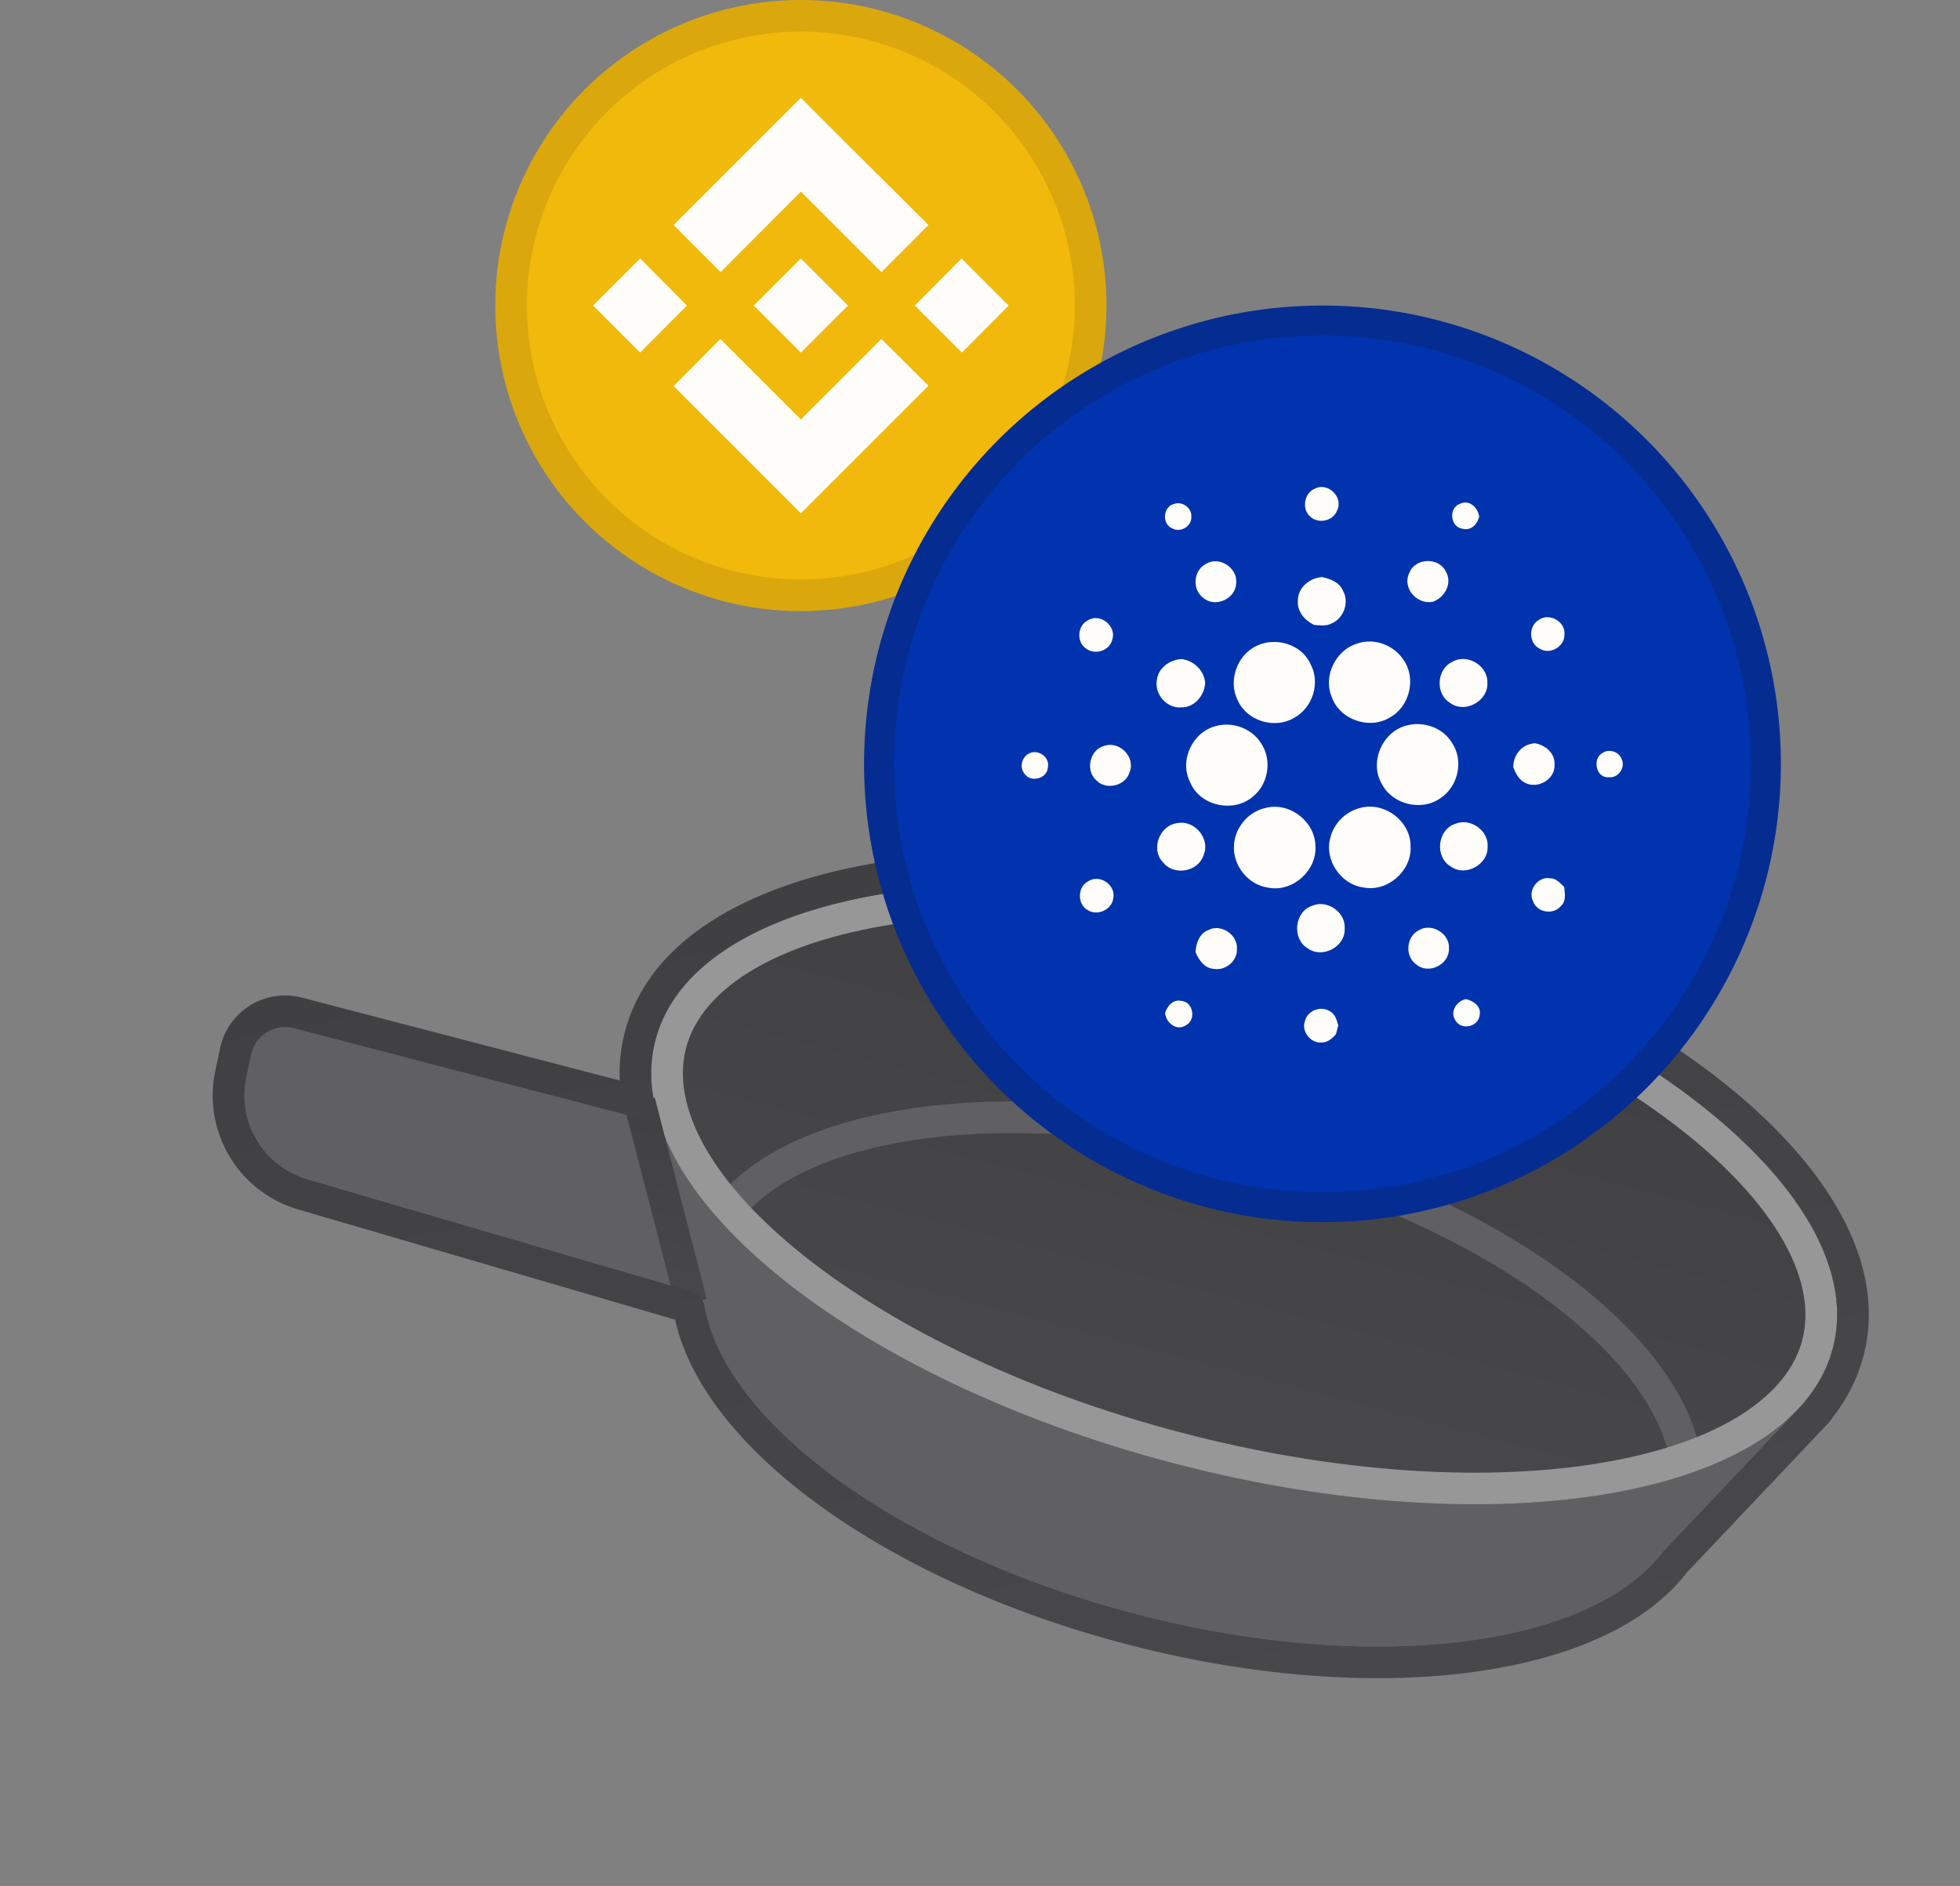
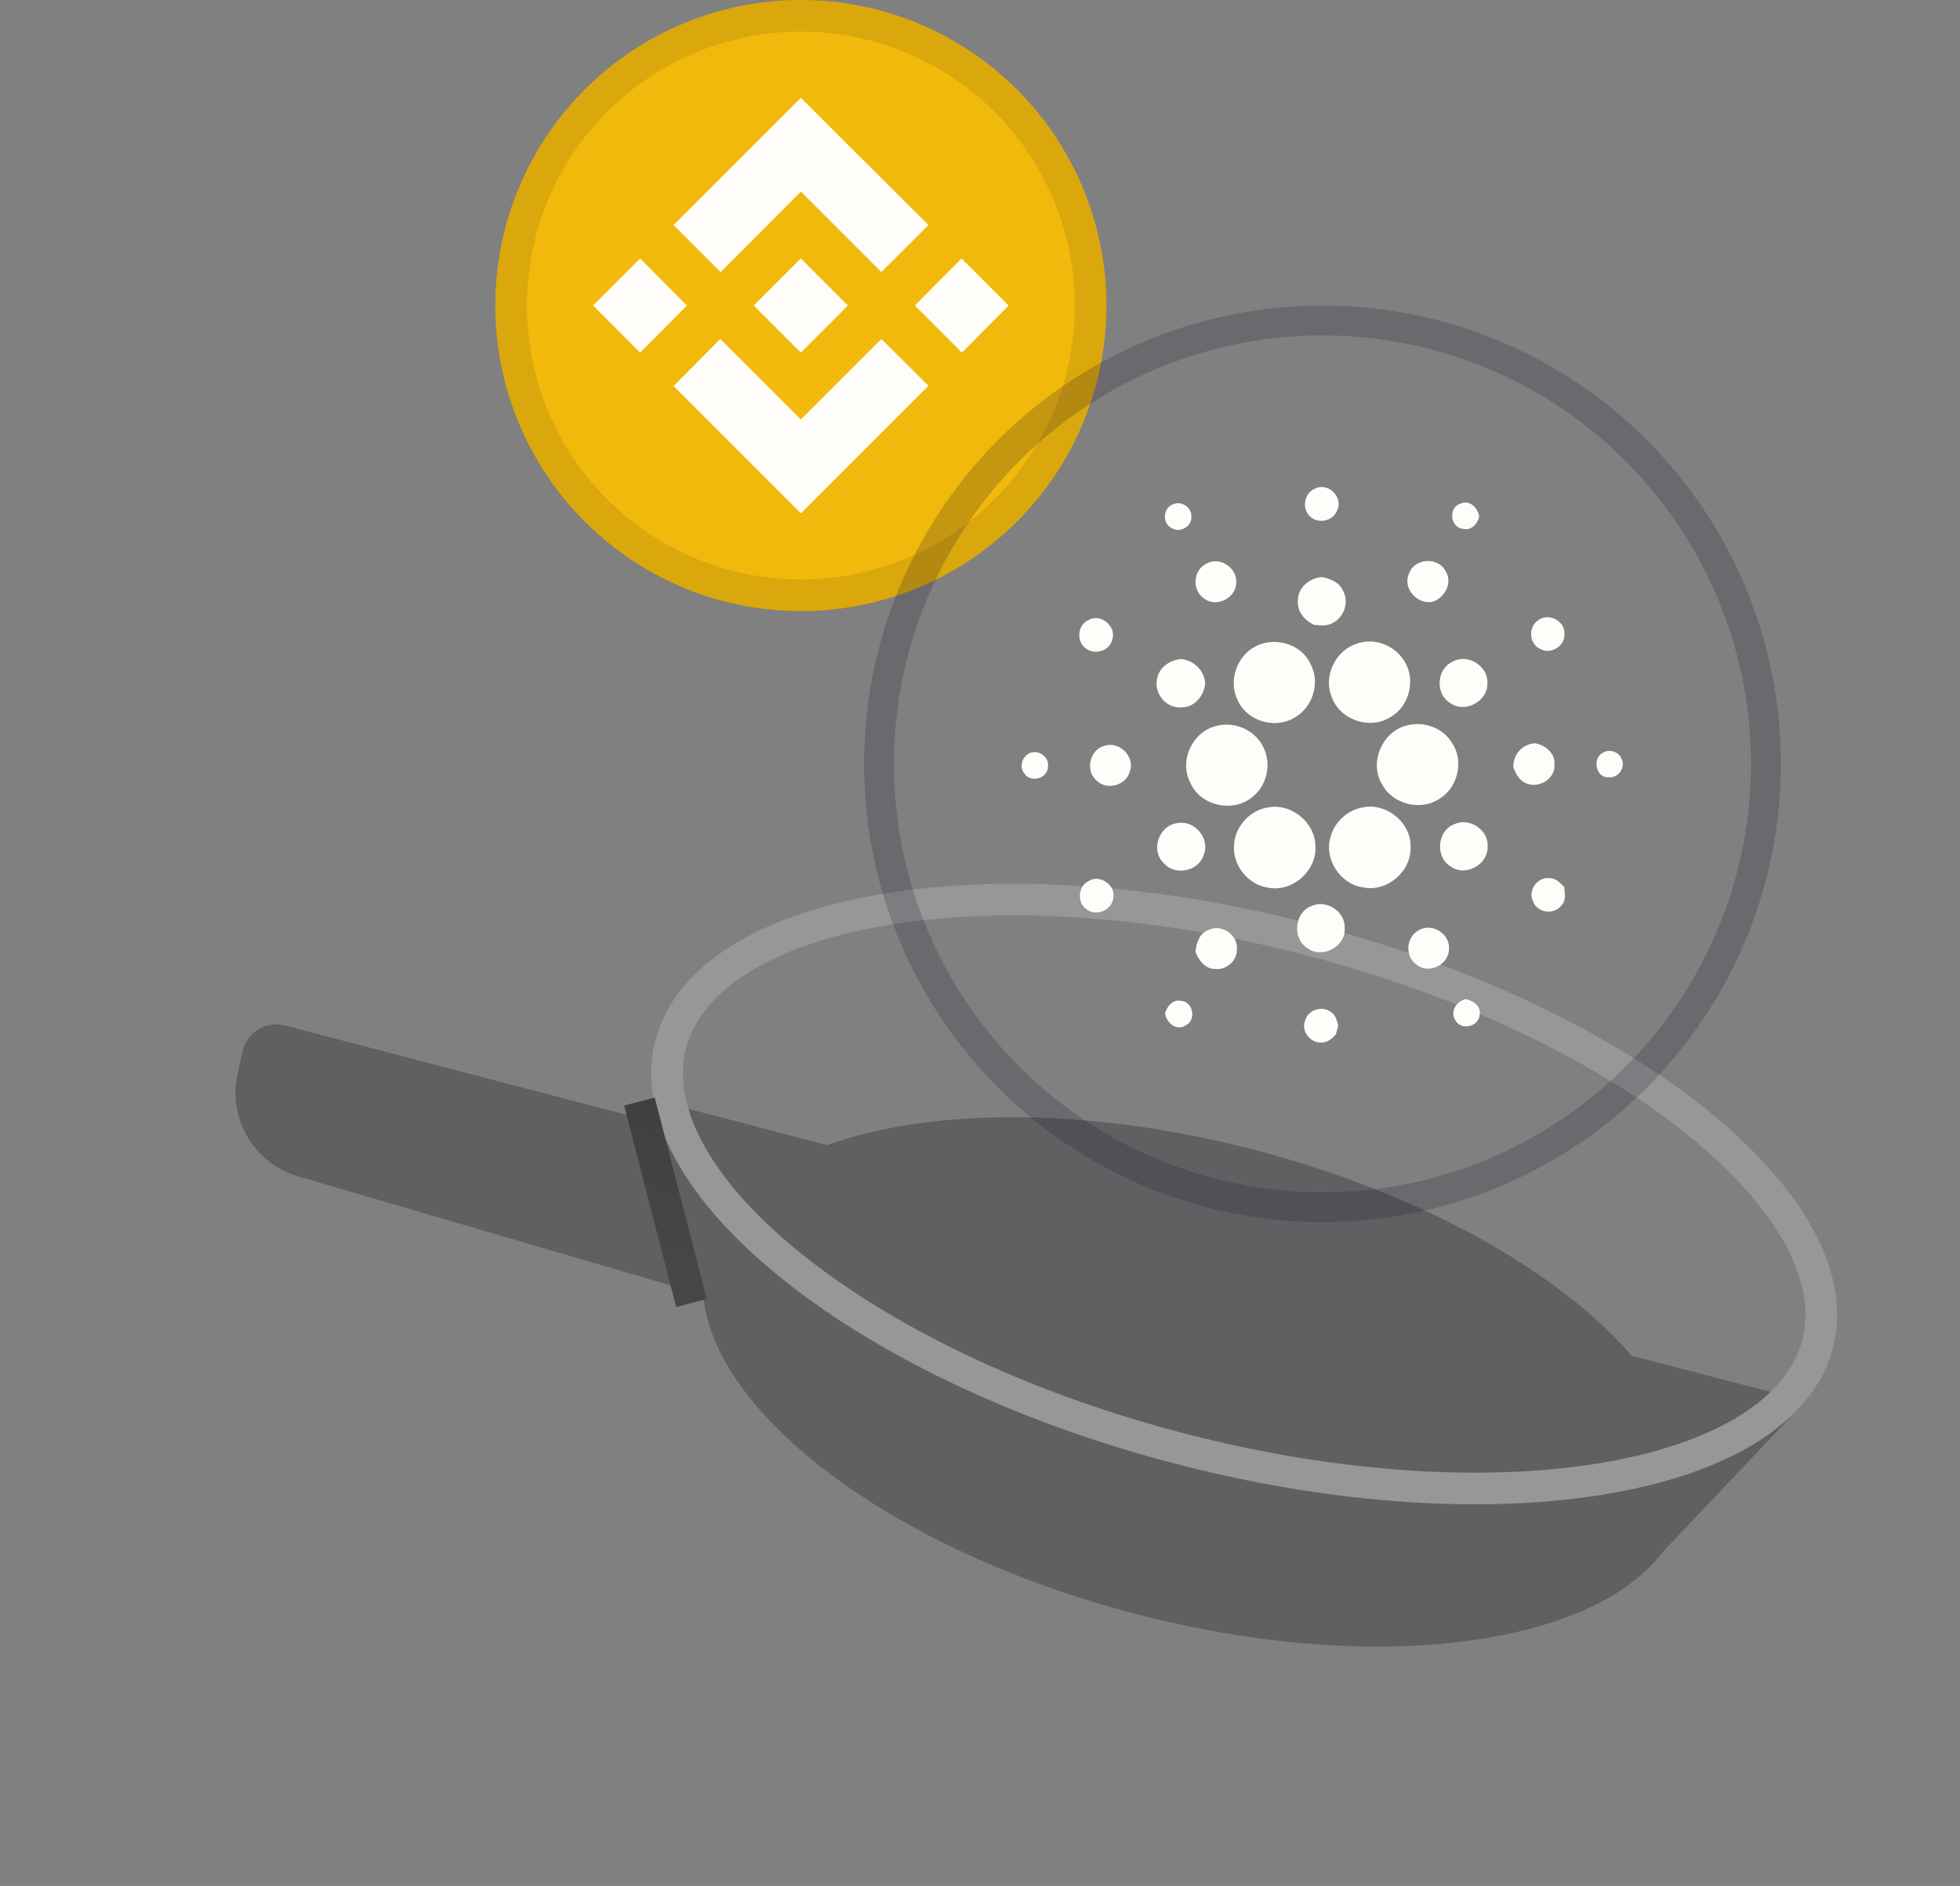
<svg xmlns="http://www.w3.org/2000/svg" width="186" height="179" fill="none">
  <rect width="100%" height="100%" fill="#808080" stroke="none" />
  <g fill="#606063">
    <path d="M67.045 119.028c-3.178 12.144 15 27.421 40.602 34.121s48.934 2.287 52.112-9.858-15-27.421-40.602-34.122-48.934-2.286-52.112 9.859z" />
    <path d="M155.924 149.273l15.422-16.285-109.354-28.619 5.721 21.818 88.211 23.086z" />
    <path d="M68.934 108.293L27.073 97.338a3.303 3.303 0 00-4.063 2.486l-.468 2.129a8.26 8.26 0 005.746 9.7L70.1 123.892l-1.166-15.599z" />
  </g>
-   <path d="M62.203 98.71c-3.694 14.114 18.324 32.101 49.178 40.176s58.86 3.178 62.554-10.936-18.324-32.101-49.178-40.176-58.861-3.179-62.554 10.935z" fill="url(#A)" />
  <g fill-rule="evenodd">
-     <path d="M146.673 123.286c7.098 5.22 11.246 10.866 11.865 15.871l2.978-.368c-.772-6.238-5.737-12.531-13.066-17.92-7.389-5.435-17.439-10.148-28.913-13.151s-22.544-3.817-31.649-2.699c-9.029 1.109-16.44 4.163-20.168 9.223l2.415 1.779c2.992-4.06 9.373-6.95 18.119-8.024 8.67-1.064 19.354-.299 30.523 2.624s20.859 7.49 27.896 12.665z" fill="#606063" />
    <path d="M75.734 118.739c-8.721-7.124-11.998-14.041-10.629-19.27s7.614-9.654 18.706-11.593c10.807-1.889 25.078-1.154 40.186 2.8s27.911 10.304 36.406 17.245c8.721 7.124 11.998 14.041 10.63 19.27s-7.614 9.653-18.707 11.593c-10.806 1.889-25.078 1.153-40.186-2.8s-27.91-10.304-36.406-17.245zm35.647 20.147c-30.854-8.075-52.872-26.062-49.178-40.176s31.7-19.01 62.554-10.935 52.872 26.062 49.178 40.176-31.7 19.01-62.554 10.936z" fill="#979797" />
    <path d="M64.167 124.049l-4.937-19.123 2.905-.75 4.937 19.123-2.905.75z" fill="url(#B)" />
-     <path d="M62.469 106.189l-.128-.443-.202-.817-.142-.54c.022-.012.03-.019.028-.027l-.004-.025-.12-.794-.022-.191a13.484 13.484 0 01-.071-1.974c.035-.903.166-1.793.395-2.668 3.694-14.114 31.7-19.01 62.555-10.936s52.872 26.062 49.178 40.176a12.4 12.4 0 01-.963 2.519 13.7 13.7 0 01-1.635 2.476l-.016.019.015.029-.611.651-12.932 13.655c-6.807 9.031-27.596 11.752-50.146 5.85-22.302-5.837-38.971-18.182-40.797-29.295-.093-.569-.484-1.054-1.037-1.215L29.127 111.91a8.26 8.26 0 01-5.762-9.635l.459-2.172a3.304 3.304 0 014.066-2.514l34.249 8.931a.27.27 0 00.331-.331zm-3.657-3.636a15.573 15.573 0 01.488-4.603c2.325-8.885 11.93-13.965 23.478-15.984 11.834-2.069 26.992-1.215 42.738 2.906s29.38 10.802 38.683 18.402c9.078 7.417 14.963 16.551 12.638 25.436-.557 2.129-1.552 4.064-2.901 5.789a3.08 3.08 0 01-.425.566l-13.429 14.181c-4.171 5.406-12.026 8.46-21.098 9.556-9.3 1.124-20.517.28-32.096-2.751-11.453-2.997-21.548-7.685-29.079-13.141-7.079-5.13-12.321-11.262-13.743-17.657l-35.782-10.464a11.26 11.26 0 01-7.855-13.134l.459-2.173a6.304 6.304 0 017.758-4.796l30.165 7.867z" fill="url(#C)" />
  </g>
  <circle cx="76" cy="29" r="29" fill="#f0b90b" />
  <path d="M65.185 29l-4.437 4.468L56.28 29l4.468-4.468L65.185 29zM76 18.185l7.642 7.642 4.468-4.468-7.641-7.611L76 9.28 63.921 21.358l4.468 4.468L76 18.185zm15.252 6.347L86.815 29l4.468 4.468L95.72 29l-4.468-4.468zM76 39.815l-7.641-7.642-4.437 4.468L76 48.72l12.109-12.109-4.468-4.437L76 39.815zm0-6.347L80.468 29 76 24.532 71.532 29 76 33.468z" fill="#fffdfa" />
  <circle cx="76" cy="29" r="27.5" stroke="#191326" stroke-width="3" style="mix-blend-mode:multiply" opacity=".1" />
-   <circle cx="125.5" cy="72.5" r="43.5" fill="#0033ad" />
  <path d="M124.785 46.379c1.246-.658 2.751.846 2.092 2.092-.376 1.011-1.833 1.293-2.586.517-.775-.729-.517-2.21.494-2.609zm-13.377 1.457c.753-.306 1.717.376 1.646 1.199.071.893-1.011 1.552-1.787 1.128-1.034-.4-.917-2.069.141-2.328zm27.389 2.351c-1.176-.141-1.364-1.998-.235-2.374.893-.423 1.692.376 1.81 1.223-.165.705-.753 1.363-1.575 1.152zm-24.356 3.338c1.27-.799 3.056.4 2.868 1.857-.07 1.481-2.022 2.351-3.15 1.34-1.058-.799-.893-2.61.282-3.197zm19.301.846c.564-1.458 2.845-1.505 3.48-.094.634 1.105-.142 2.468-1.27 2.845-1.505.282-2.915-1.34-2.21-2.751zm-10.579 2.657c-.023-1.246 1.128-2.186 2.304-2.257.776.164 1.646.494 1.975 1.293.634 1.105.07 2.609-1.058 3.103-.517.282-1.129.188-1.693.141-.87-.423-1.599-1.246-1.528-2.28zm-19.889 1.834c1.152-.705 2.704.588 2.281 1.834-.235 1.081-1.693 1.528-2.539.823-.894-.635-.753-2.21.258-2.657zm42.716 0c.988-.752 2.586.117 2.469 1.34.07 1.128-1.34 1.975-2.304 1.387-1.058-.47-1.152-2.116-.165-2.727zm-17.232 2.233c1.622-.588 3.527.118 4.443 1.552 1.223 1.763.565 4.443-1.316 5.454-1.951 1.199-4.796.188-5.525-1.998-.799-1.951.4-4.396 2.398-5.007zm-9.474.188c1.787-.846 4.208-.141 5.054 1.693 1.011 1.787.236 4.255-1.598 5.195-1.81 1.034-4.396.259-5.266-1.669-.964-1.857-.094-4.349 1.81-5.219zm-9.498 3.244c.141-1.152 1.223-1.904 2.328-1.975 1.175.141 2.139 1.058 2.257 2.257-.071 1.175-.988 2.351-2.257 2.327-1.364.141-2.586-1.246-2.328-2.609zm28.047-1.716c1.41-.823 3.385.376 3.315 1.998.094 1.716-2.093 2.939-3.503 1.928-1.458-.846-1.34-3.221.188-3.926zM115.428 68.9c1.67-.447 3.55.329 4.373 1.857.894 1.528.517 3.667-.846 4.796-1.787 1.646-5.055.987-5.995-1.269-1.105-2.092.212-4.843 2.468-5.384zm17.985-.023c1.622-.47 3.503.165 4.373 1.622 1.152 1.669.587 4.185-1.105 5.266-1.787 1.269-4.561.588-5.548-1.364-1.199-2.022 0-4.89 2.28-5.525zm-28.658 1.928c1.434-.541 3.033 1.034 2.445 2.468-.352 1.293-2.186 1.763-3.126.823-1.105-.917-.682-2.915.681-3.291zm38.861 2.045c-.047-1.199.823-2.233 2.045-2.304.988.165 1.928.94 1.858 2.022.094 1.411-1.623 2.374-2.822 1.716-.564-.282-.846-.87-1.081-1.434zm-45.914-1.364c.87-.376 1.928.376 1.74 1.34-.047 1.081-1.646 1.505-2.233.588-.517-.635-.212-1.599.494-1.928zm54.377-.023c.612-.423 1.575-.118 1.811.588.399.776-.33 1.834-1.223 1.716-1.199.118-1.599-1.763-.588-2.304zm-31.972 5.219c2.28-.588 4.702 1.293 4.725 3.644.141 2.351-2.257 4.443-4.584 3.903-1.787-.282-3.197-2.022-3.15-3.832 0-1.74 1.316-3.362 3.009-3.714zm8.98 0c2.304-.635 4.82 1.293 4.773 3.667.117 2.327-2.21 4.349-4.491 3.879-2.139-.282-3.714-2.633-3.126-4.702.329-1.387 1.481-2.516 2.844-2.845zm-17.302 1.434c1.598-.282 3.079 1.505 2.445 3.009-.471 1.622-2.822 2.045-3.856.729-1.222-1.246-.329-3.573 1.411-3.738zm26.33.071c1.41-.588 3.174.635 3.056 2.186.047 1.693-2.092 2.868-3.479 1.881-1.575-.917-1.293-3.526.423-4.067zm7.382 7.382c-.564-1.034.446-2.421 1.598-2.21.565 0 .964.447 1.34.823.071.611.212 1.34-.305 1.81-.705.87-2.257.635-2.633-.423zm-42.223-1.928c1.082-.705 2.633.353 2.375 1.599-.118 1.105-1.528 1.74-2.445 1.129-.988-.564-.964-2.21.07-2.727zm21.253 2.327c1.41-.611 3.197.611 3.079 2.163.094 1.716-2.116 2.892-3.503 1.881-1.528-.893-1.269-3.503.424-4.044zm-9.851 2.304c1.199-.635 2.821.47 2.704 1.81.047 1.105-1.035 2.045-2.14 1.881-.893-.023-1.481-.823-1.786-1.599.047-.846.376-1.787 1.222-2.092zm19.96.023c1.222-.752 2.985.329 2.868 1.763.023 1.505-1.952 2.469-3.104 1.481-1.105-.776-.963-2.633.236-3.244zm3.479 8.557c-.541-.823.094-1.834.987-2.022.706.141 1.481.682 1.317 1.505-.118 1.152-1.763 1.481-2.304.517zm-27.553-.705c.212-.658.752-1.317 1.528-1.152 1.129.071 1.458 1.787.47 2.304-.893.611-1.904-.212-1.998-1.152zm13.283.752c.211-.964 1.481-1.458 2.304-.94.54.235.705.846.846 1.364l-.212.823c-.329.4-.775.799-1.34.799-1.034.118-1.998-1.058-1.598-2.045z" fill="#fffdfa" />
  <circle cx="125.5" cy="72.5" r="42.082" stroke="#191326" stroke-width="2.837" style="mix-blend-mode:multiply" opacity=".2" />
  <defs>
    <linearGradient id="A" x1="124.757" y1="87.774" x2="111.381" y2="138.886" gradientUnits="userSpaceOnUse">
      <stop stop-color="#404042" />
      <stop offset="1" stop-color="#48484b" />
    </linearGradient>
    <linearGradient id="B" x1="65.567" y1="105.096" x2="60.735" y2="123.129" gradientUnits="userSpaceOnUse">
      <stop stop-color="#404042" />
      <stop offset="1" stop-color="#48484b" />
    </linearGradient>
    <linearGradient id="C" x1="92.495" y1="80.169" x2="108.09" y2="164.62" gradientUnits="userSpaceOnUse">
      <stop stop-color="#404042" />
      <stop offset="1" stop-color="#48484b" />
    </linearGradient>
  </defs>
</svg>